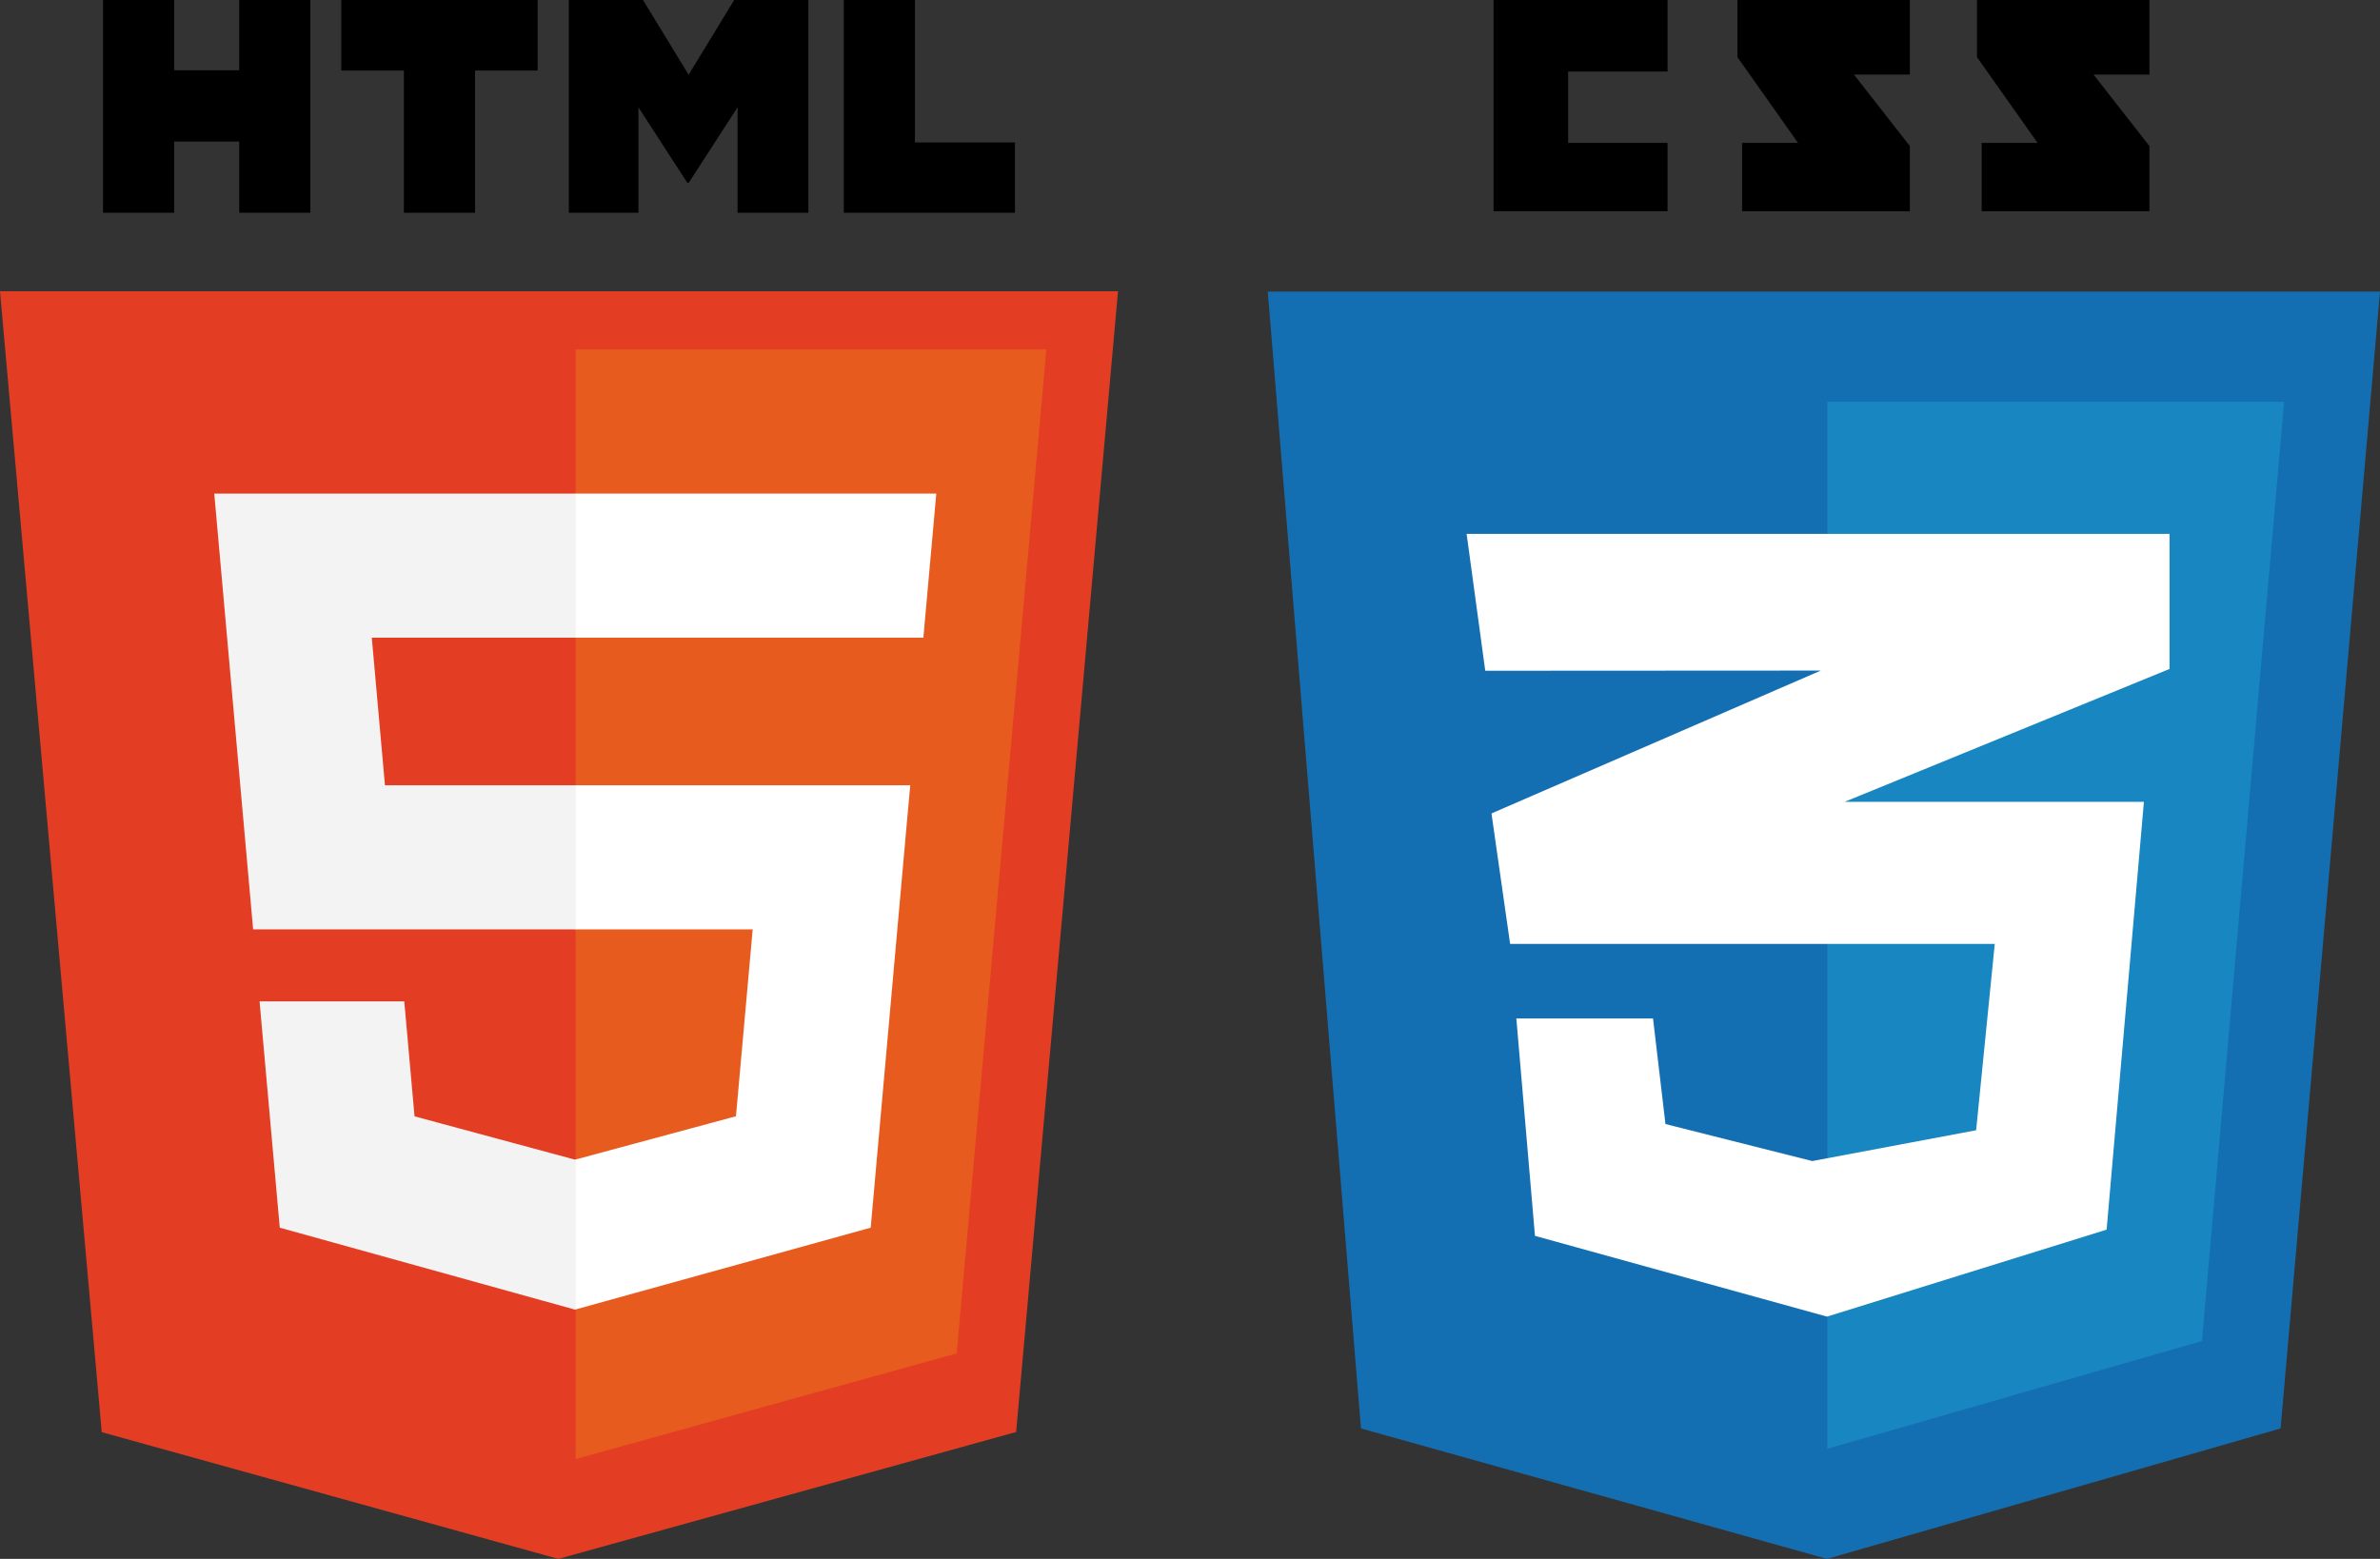
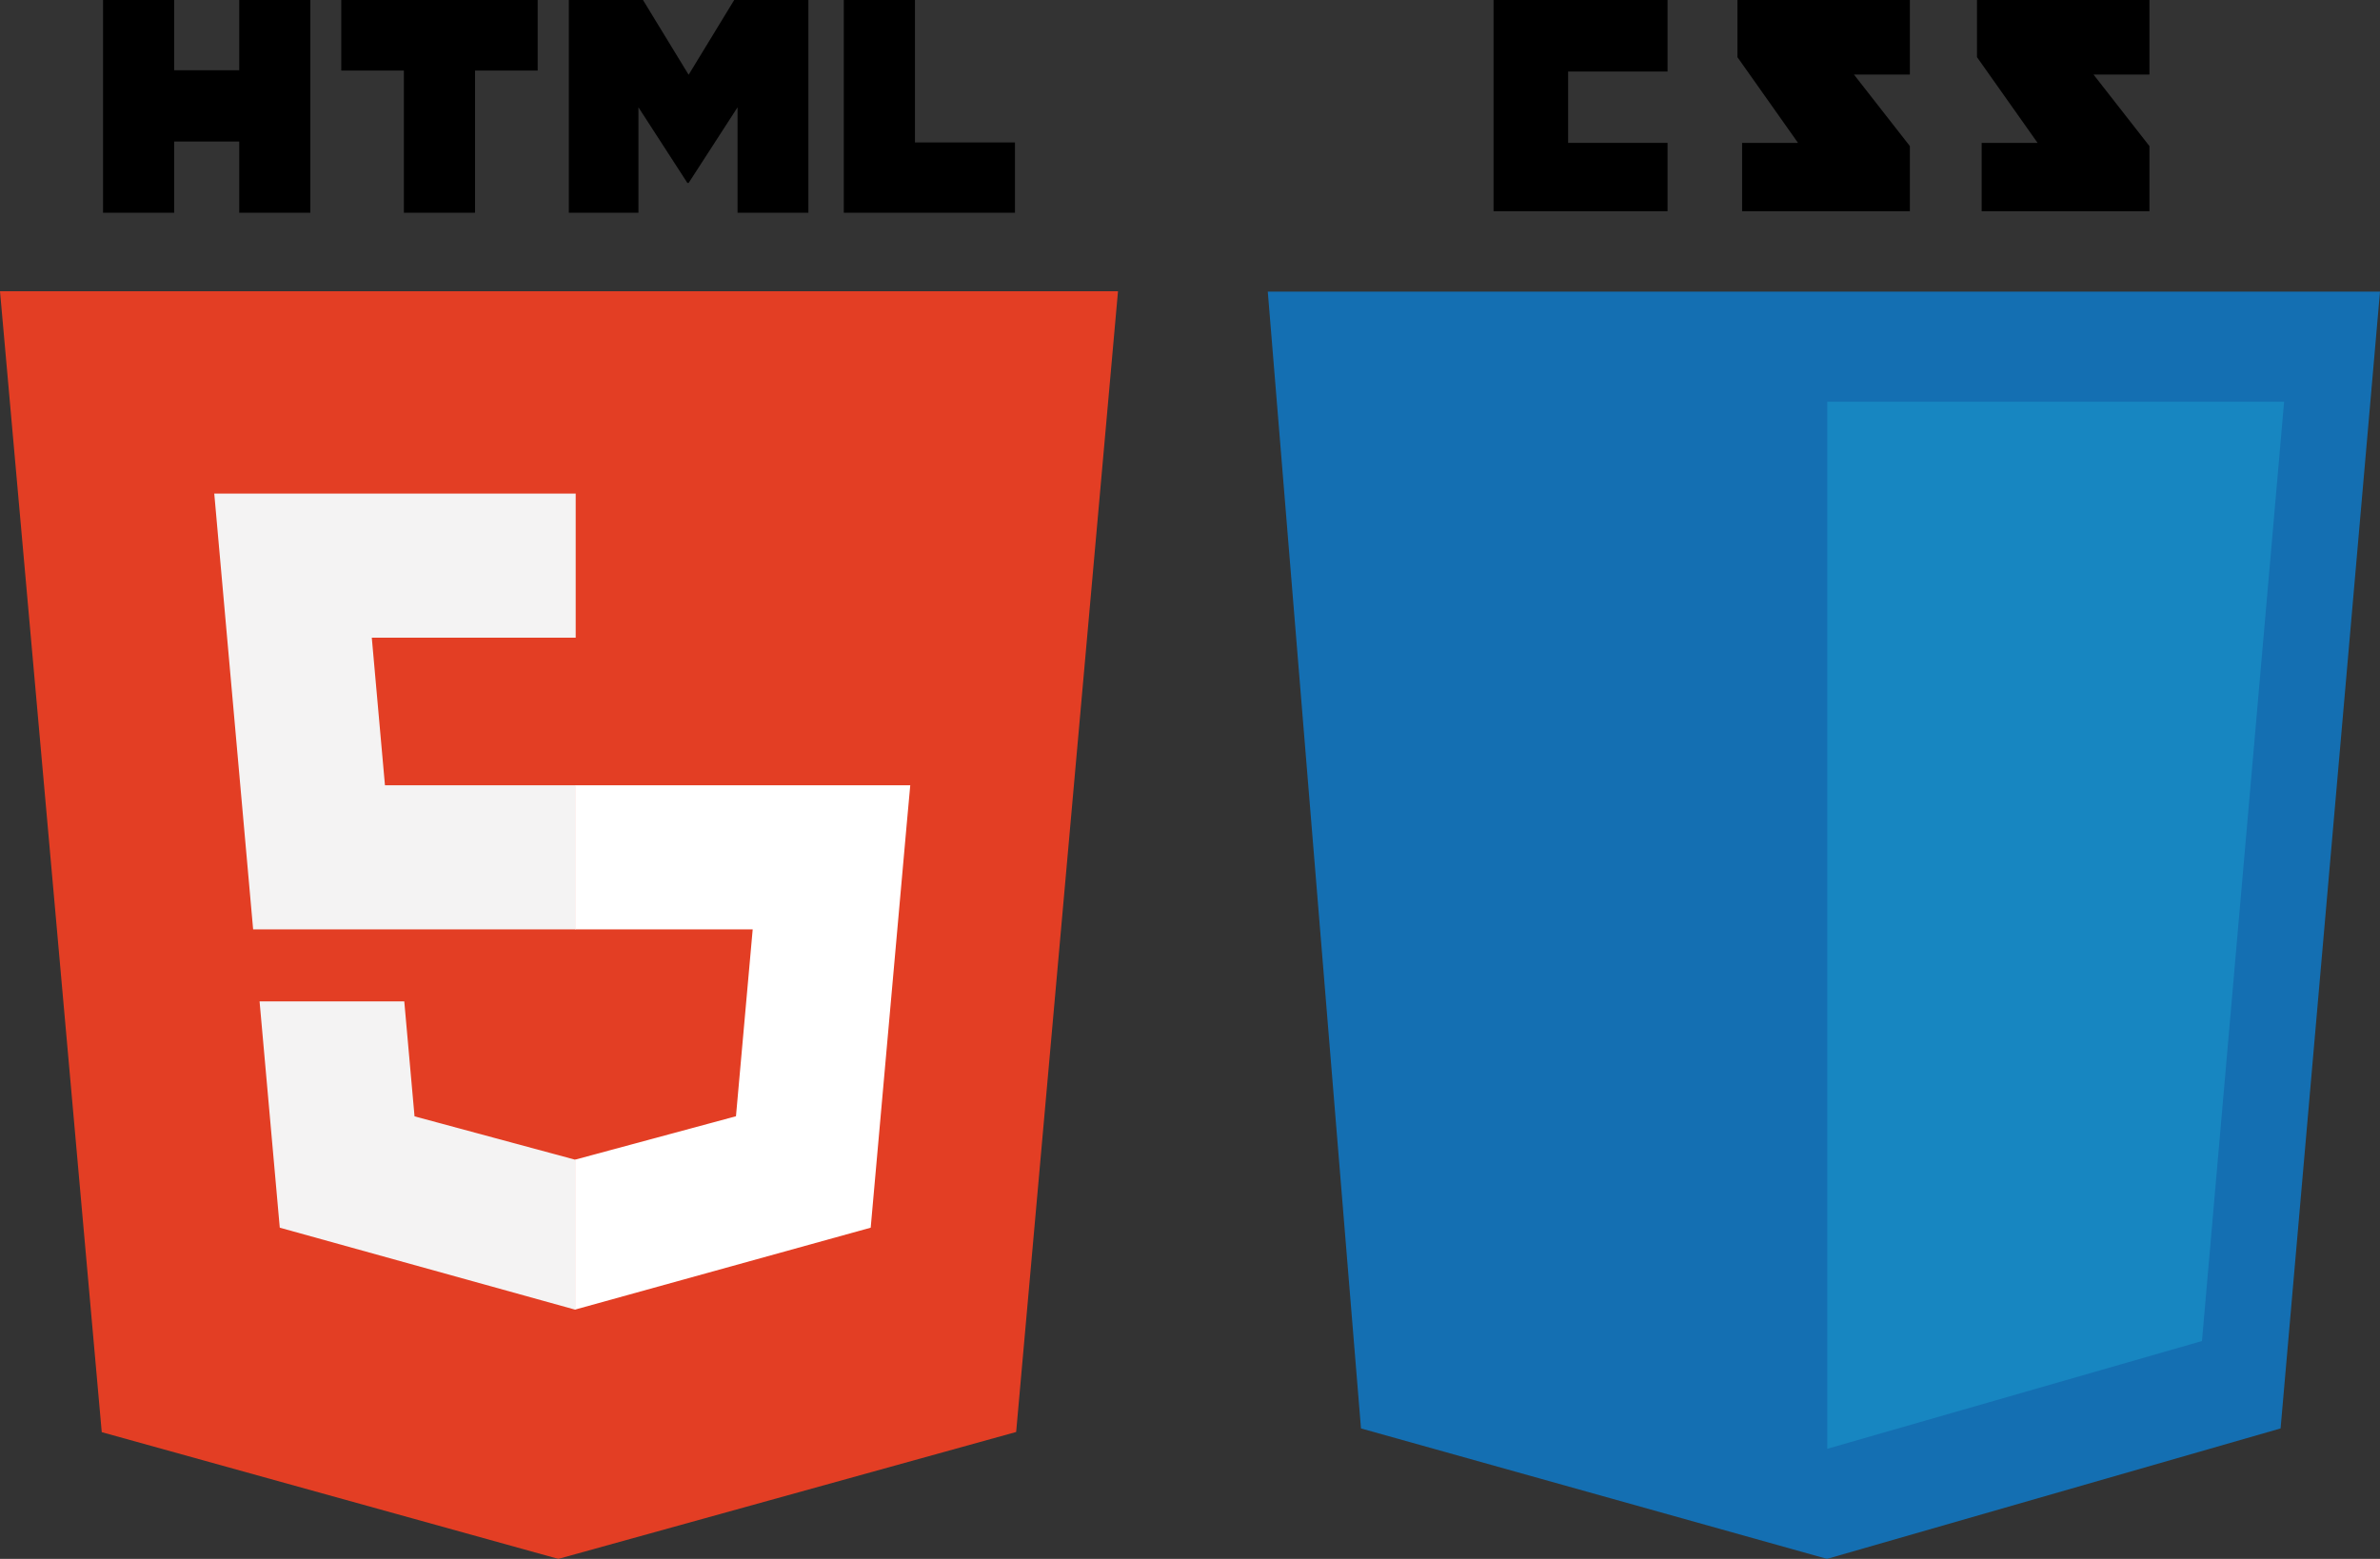
<svg xmlns="http://www.w3.org/2000/svg" version="1.1" id="Ebene_1" width="777.107" height="509.121" viewBox="0 0 777.107 509.121" overflow="visible" enable-background="new 0 0 777.107 509.121" xml:space="preserve">
  <rect x="0" y="0" width="777.107" height="509.121" fill="#333333" stroke="none" />
  <g>
    <polygon fill="#146FB2" points="413.953,95.247 777.107,95.247 744.647,466.517 596.545,509.121 444.386,466.517  " />
    <polygon fill="#1786C1" points="596.646,131.187 596.646,473.163 718.976,437.973 745.799,131.187  " />
-     <polygon fill="#FFFFFF" points="484.961,219.063 594.517,219.002 486.99,265.665 493.076,308.27 651.323,308.27 645.237,369.133    591.722,379.194 543.796,367.105 539.739,332.615 495.106,332.615 501.192,403.625 596.545,429.999 687.843,401.595    700.024,261.87 602.308,261.87 708.386,218.477 708.386,174.369 478.874,174.369  " />
    <polygon points="487.672,0 487.672,68.979 544.479,68.979 544.479,46.662 512.018,46.662 512.018,23.361 544.479,23.361 544.479,0     " />
    <polygon points="567.298,0 567.298,18.665 587.083,46.662 568.824,46.662 568.824,68.979 623.602,68.979 623.602,47.708    605.343,24.346 623.602,24.346 623.602,0  " />
    <polygon points="645.517,0 645.517,18.665 665.304,46.662 647.045,46.662 647.045,68.979 701.822,68.979 701.822,47.708    683.563,24.346 701.822,24.346 701.822,0  " />
    <polygon fill="#E33E24" points="33.222,467.736 0,95.119 365.046,95.119 331.789,467.678 182.3,509.121  " />
-     <polygon fill="#E85B1F" points="187.975,476.497 312.378,442.008 341.646,114.131 187.975,114.131  " />
    <polygon fill="#F4F3F3" points="187.975,256.457 125.695,256.457 121.395,208.261 187.975,208.261 187.975,161.195    187.812,161.195 69.958,161.195 71.085,173.823 82.652,303.521 187.975,303.521  " />
    <polygon fill="#F4F3F3" points="187.975,378.689 187.769,378.744 135.352,364.591 132.001,327.055 106.53,327.055 84.755,327.055    91.349,400.953 187.758,427.717 187.975,427.657  " />
    <polygon points="33.643,0 56.866,0 56.866,22.944 78.111,22.944 78.111,0 101.337,0 101.337,69.483 78.112,69.483 78.112,46.217    56.867,46.217 56.867,69.483 33.644,69.483 33.644,0  " />
    <polygon points="131.876,23.042 111.431,23.042 111.431,0 175.557,0 175.557,23.042 155.103,23.042 155.103,69.483 131.876,69.483    131.876,23.042  " />
    <polygon points="185.734,0 209.95,0 224.848,24.415 239.729,0 263.954,0 263.954,69.483 240.825,69.483 240.825,35.044    224.848,59.75 224.448,59.75 208.46,35.044 208.46,69.483 185.734,69.483  " />
    <polygon points="275.513,0 298.743,0 298.743,46.517 331.403,46.517 331.403,69.483 275.513,69.483  " />
    <polygon fill="#FFFFFF" points="187.812,256.457 187.812,303.521 245.767,303.521 240.304,364.561 187.812,378.729    187.812,427.694 284.297,400.953 285.005,393.001 296.065,269.096 297.214,256.457 284.53,256.457  " />
-     <polygon fill="#FFFFFF" points="187.812,161.195 187.812,190.428 187.812,208.146 187.812,208.261 301.345,208.261    301.345,208.261 301.496,208.261 302.44,197.683 304.585,173.823 305.71,161.195  " />
  </g>
</svg>